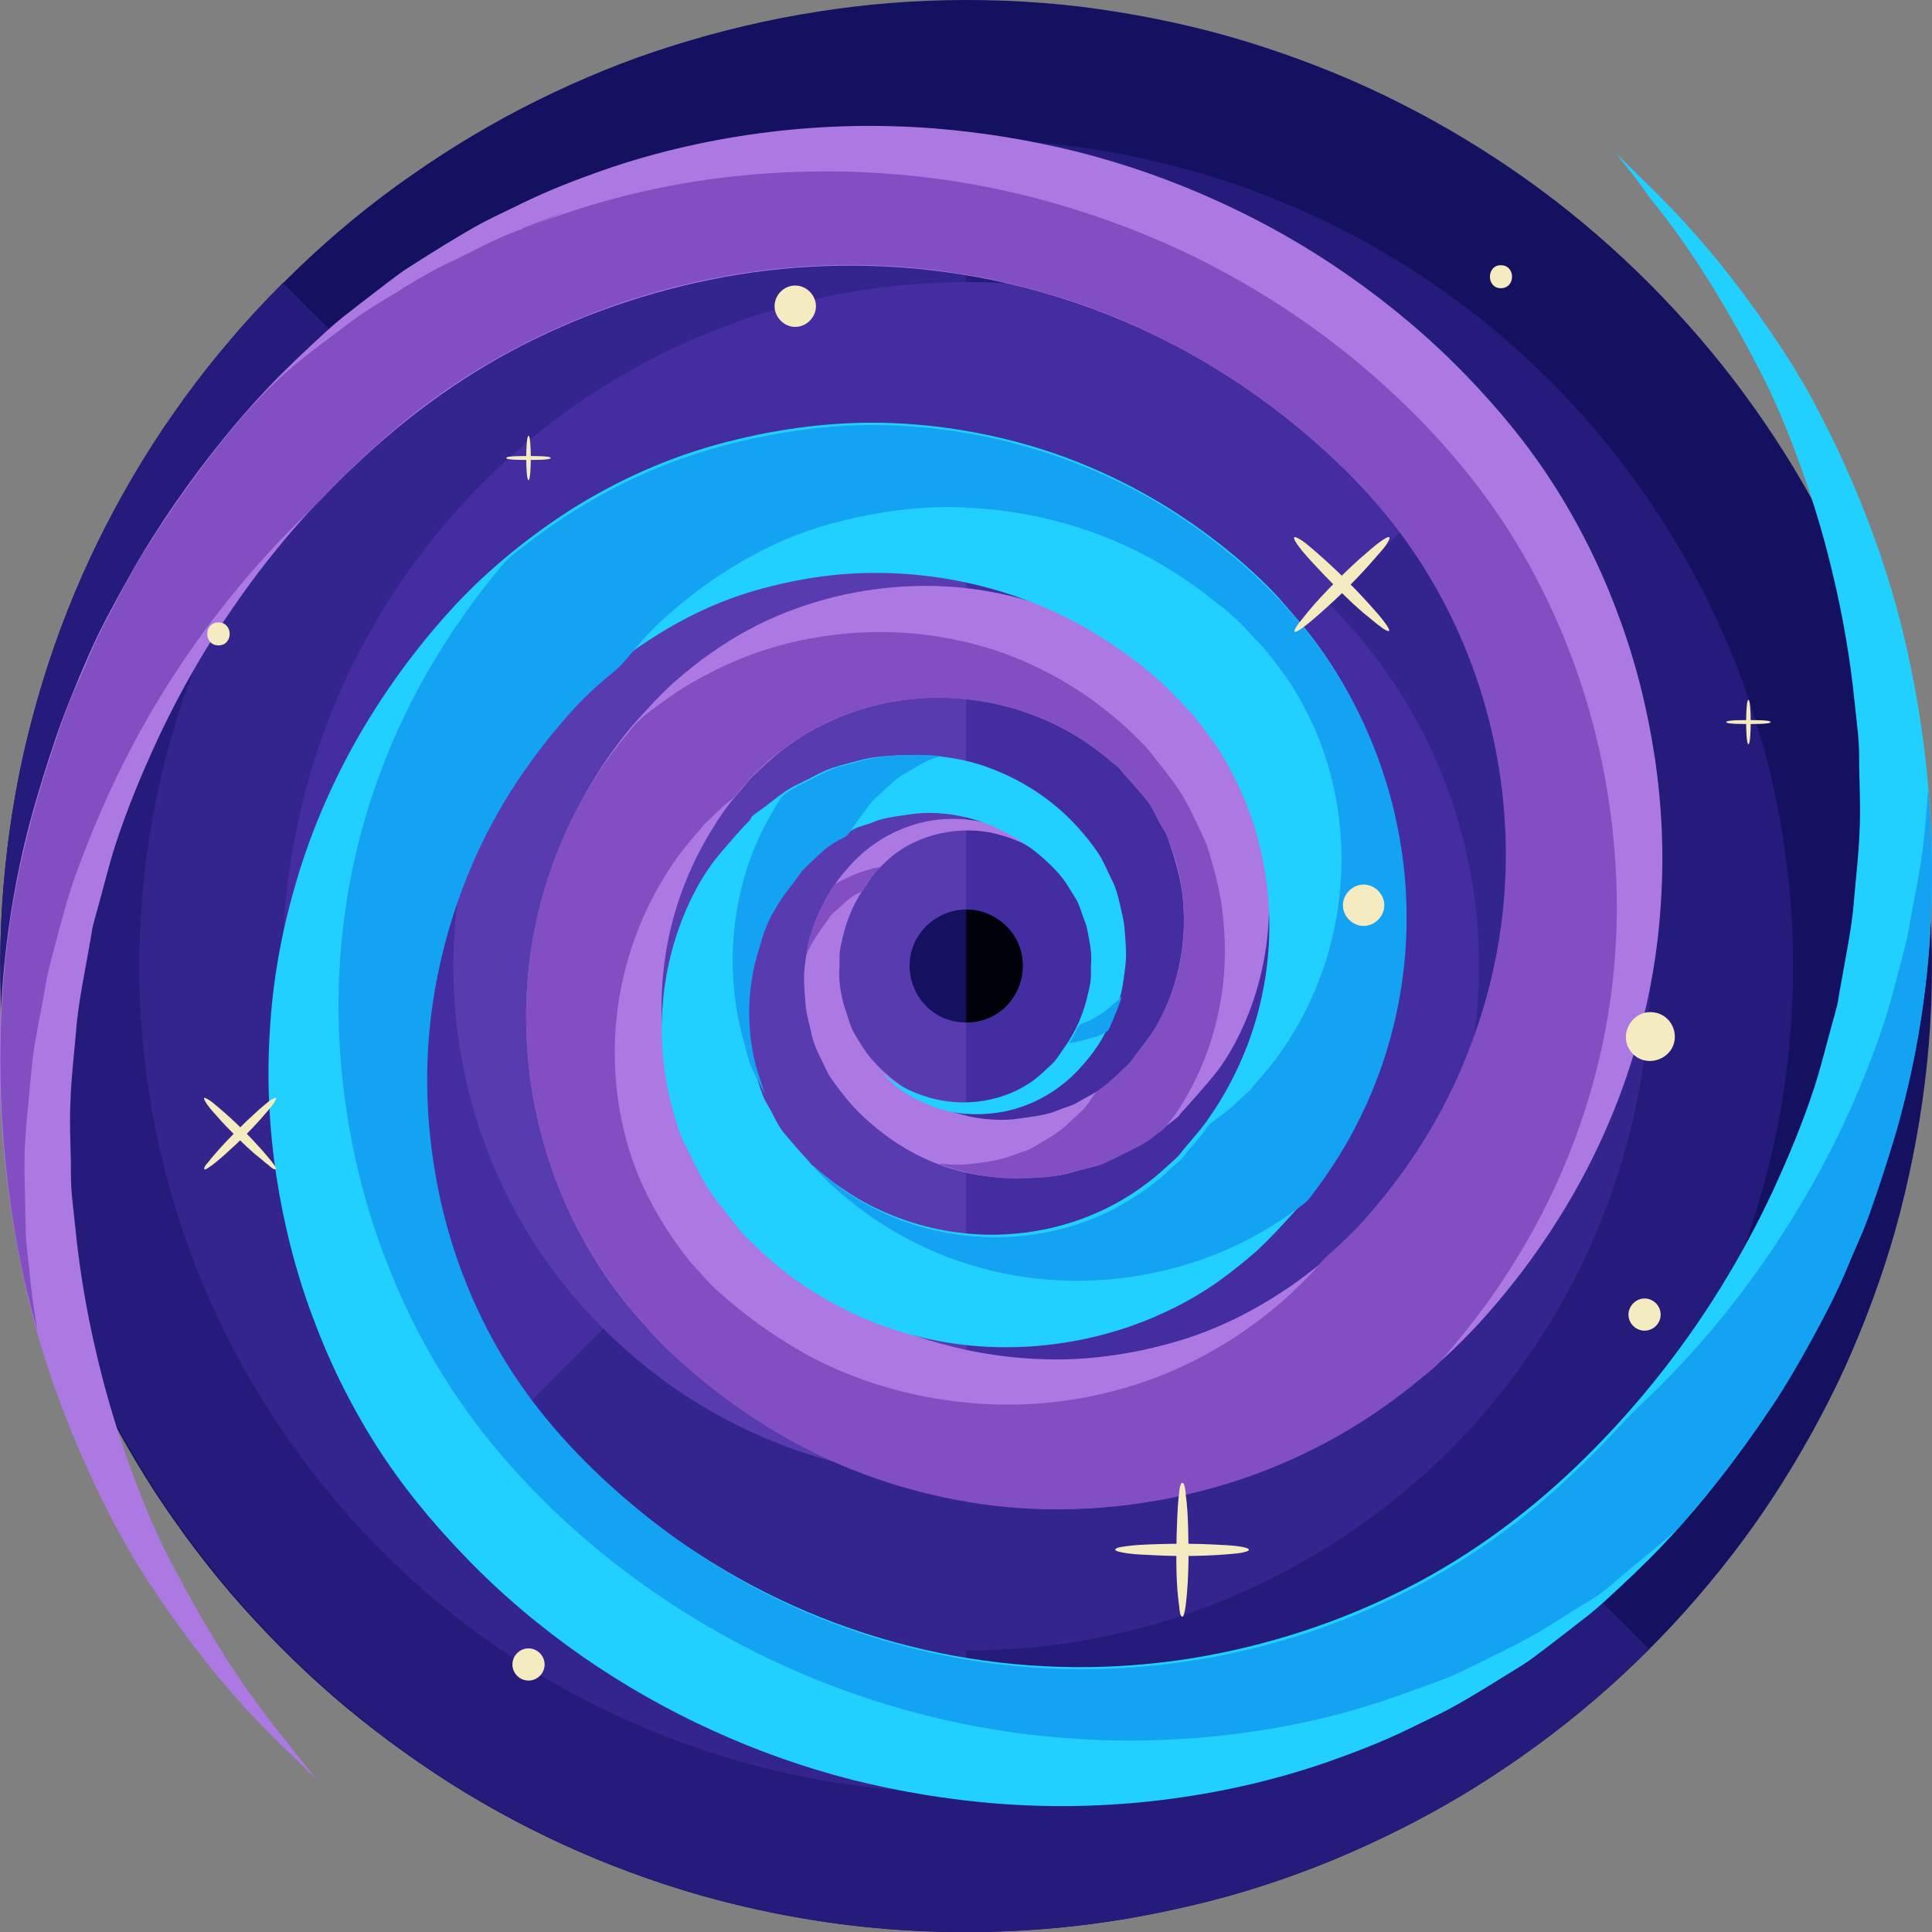
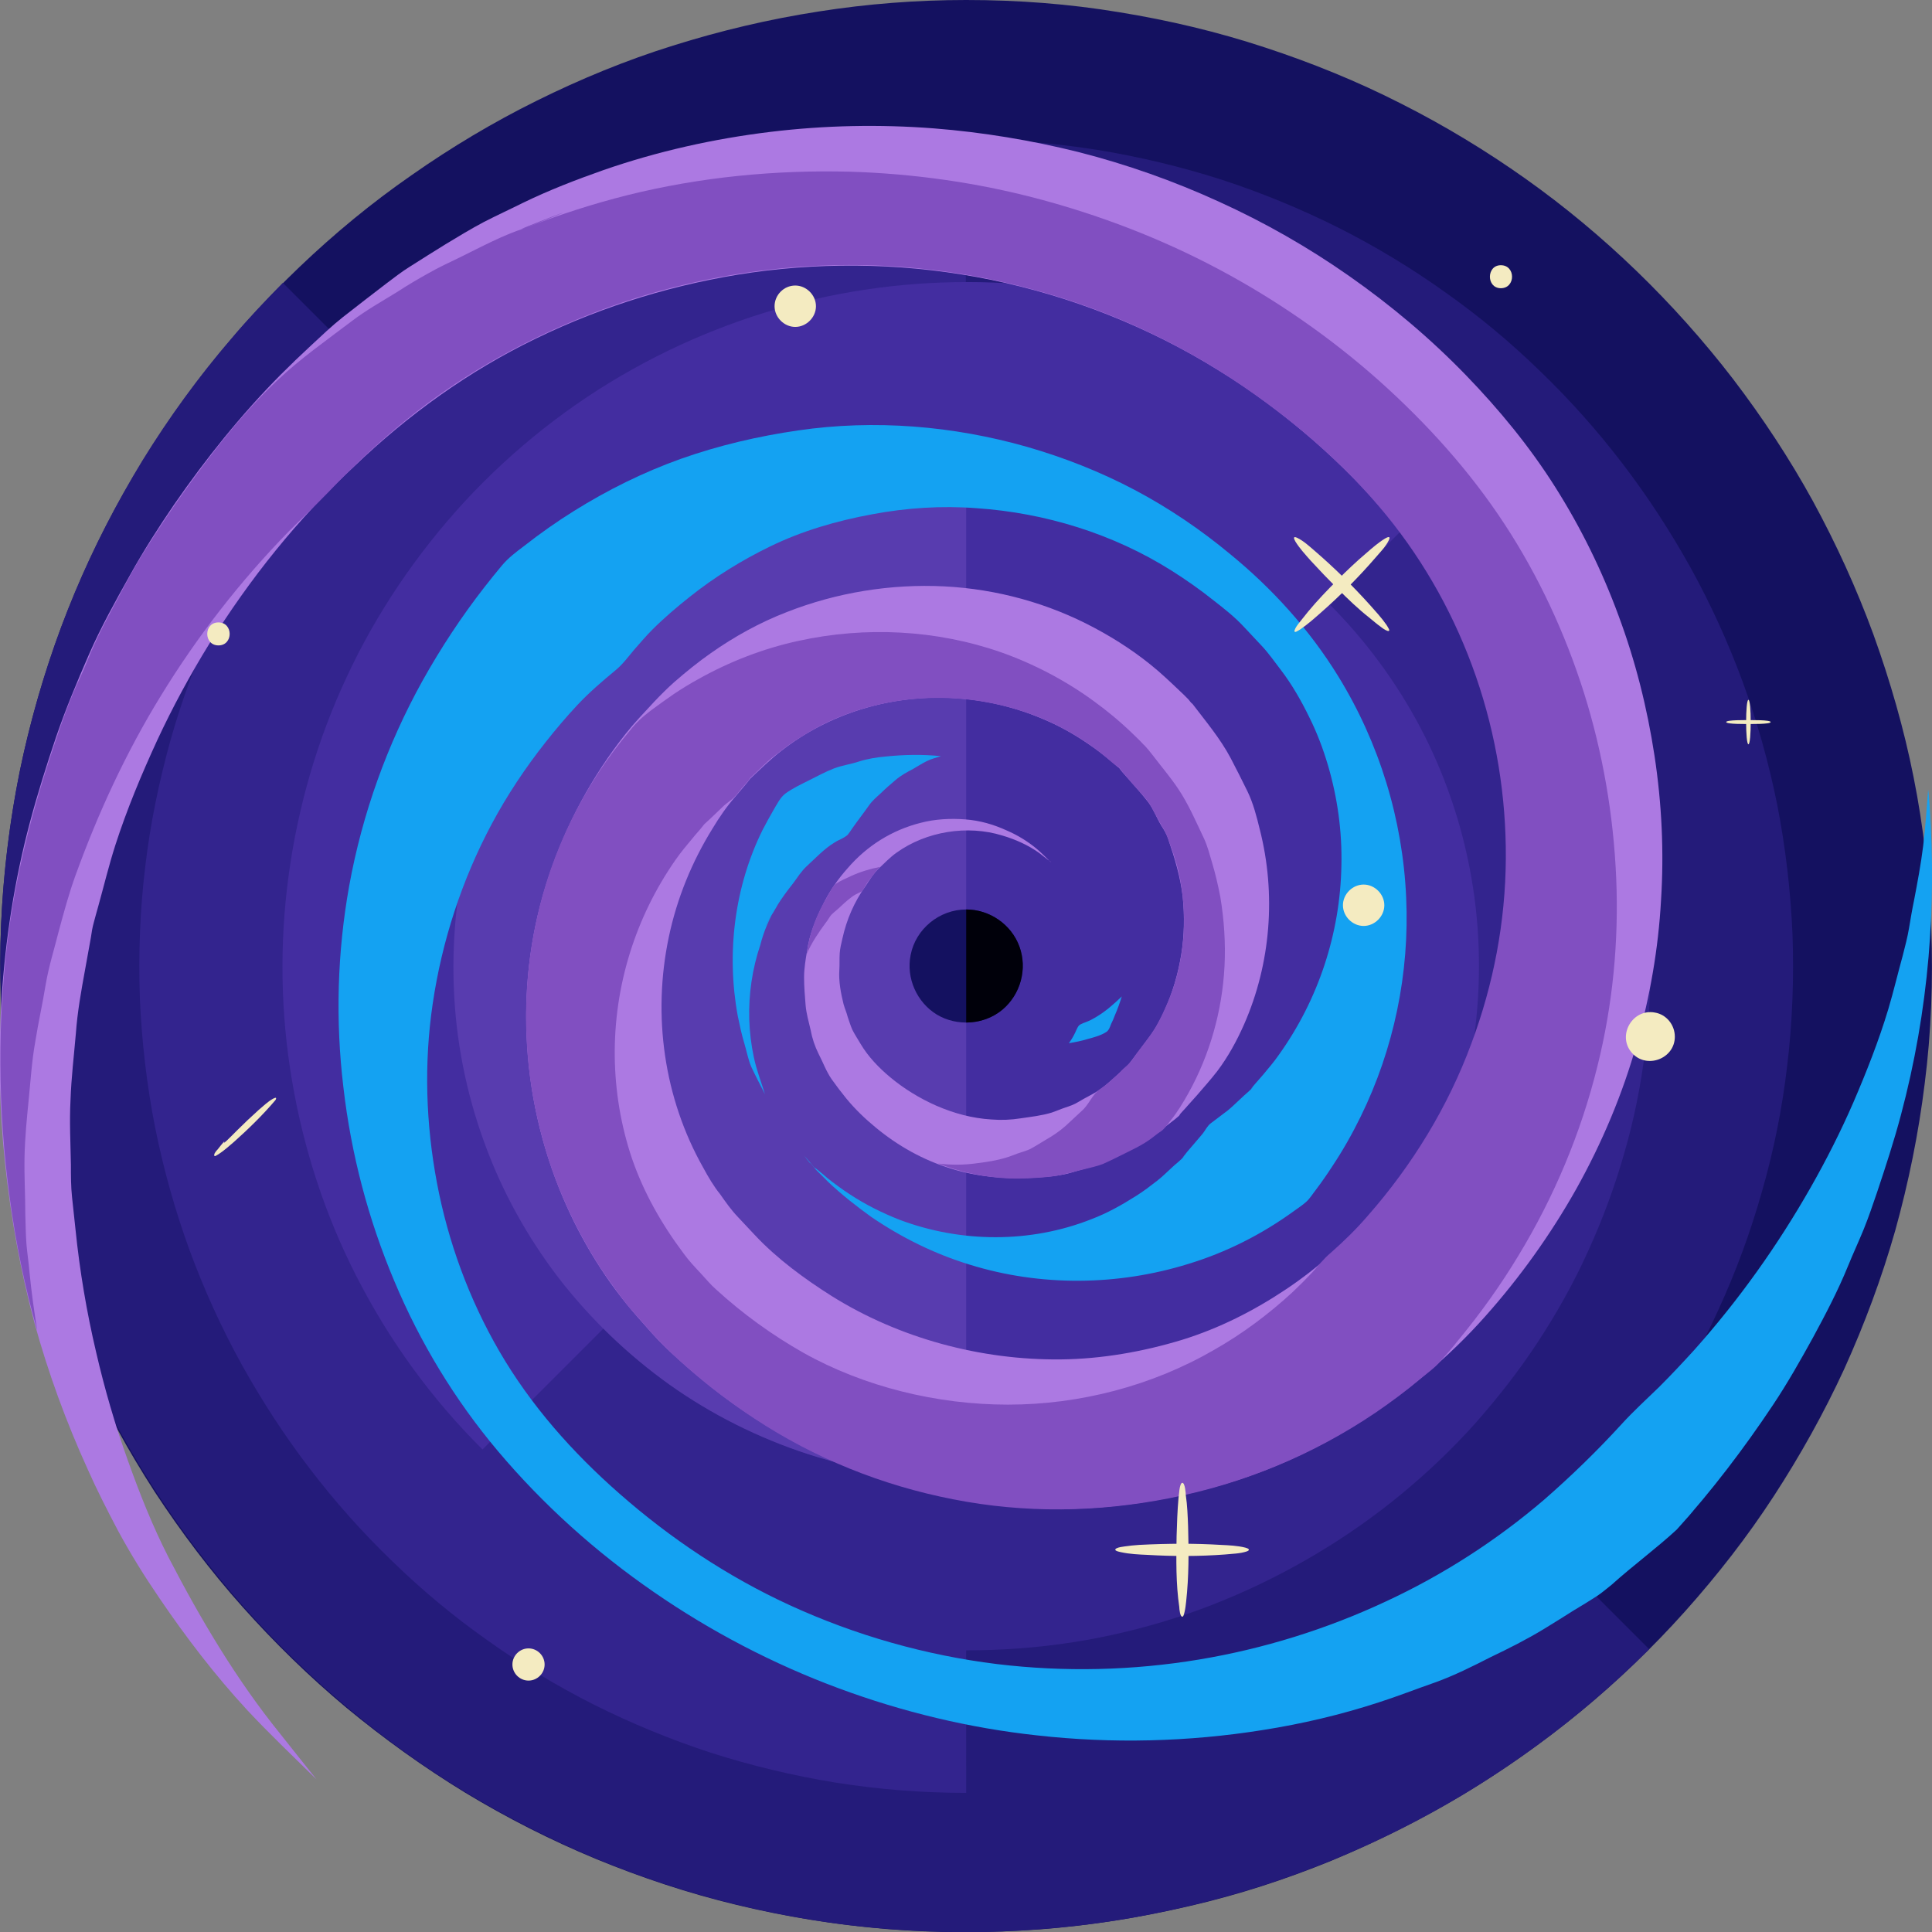
<svg xmlns="http://www.w3.org/2000/svg" version="1.0" id="Layer_1" x="0px" y="0px" viewBox="0 0 504.1 504.1" style="enable-background:new 0 0 504.1 504.1;" xml:space="preserve">
  <rect x="0" y="0" width="504.1" height="504.1" fill="#808080" stroke="none" />
  <path style="fill:#141160;" d="M252.1,0c13.4,0,26.8,1,40,3.2c12.9,2.1,25.6,5.1,38,9.2c12.2,4,24,8.8,35.4,14.6  c11.3,5.7,22.2,12.3,32.5,19.6c10.3,7.3,20,15.4,29,24.1c9.1,8.8,17.5,18.2,25.2,28.2c7.7,10.1,14.7,20.7,20.8,31.8  c6.1,11.2,11.4,22.8,15.8,34.8c4.4,12.2,8,24.7,10.5,37.3c2.6,13,4.1,26.3,4.6,39.6c0.5,13.5,0,27-1.7,40.3  c-1.6,13-4.2,25.8-7.7,38.4c-3.5,12.3-8,24.4-13.3,36.1c-5.3,11.5-11.5,22.6-18.4,33.2c-6.9,10.6-14.7,20.6-23.1,30  c-8.4,9.4-17.6,18.2-27.3,26.2c-9.7,8-20.1,15.3-30.9,21.8c-10.9,6.5-22.3,12.2-34.1,17.1c-12,4.9-24.3,8.9-36.9,11.8  c-12.8,3-25.9,5.1-39,6.1c-13.5,1-27,1-40.5-0.1c-13.1-1.1-26.1-3.2-38.9-6.3c-12.5-3-24.8-7.1-36.7-12  c-11.8-4.9-23.2-10.7-34.1-17.3c-10.8-6.6-21.1-14-30.9-22.1c-9.7-8.1-18.7-16.9-27.1-26.3c-8.4-9.4-16-19.5-22.9-30  c-6.9-10.7-13.1-21.9-18.3-33.5C17,344.1,12.6,332,9.2,319.7c-3.5-12.7-6-25.6-7.5-38.6c-1.5-13.3-2-26.8-1.4-40.2  c0.6-13.2,2.2-26.4,4.8-39.4c2.6-12.7,6.2-25.2,10.7-37.4c4.5-12,9.8-23.6,16.1-34.8c6.2-11,13.2-21.6,20.9-31.6  c7.7-9.9,16.2-19.3,25.3-28c9.1-8.7,18.9-16.8,29.3-24c10.4-7.3,21.3-13.8,32.6-19.4c11.5-5.7,23.4-10.6,35.6-14.4  c12.4-3.9,25.1-6.9,38-8.9C226.3,1,239.2,0,252.1,0z" />
  <g>
    <path style="fill:#241B7A;" d="M430.3,430.3c-9.5,9.5-19.7,18.2-30.5,26c-10.6,7.7-21.7,14.5-33.3,20.4   c-11.4,5.8-23.2,10.7-35.3,14.7c-12.1,4-24.5,7-37,9.2c-12.4,2.1-25,3.2-37.5,3.5c-12.6,0.2-25.2-0.5-37.7-2.1   c-12.6-1.7-25-4.3-37.1-7.8c-12.2-3.5-24.2-8-35.7-13.4c-11.8-5.5-23.1-11.8-33.9-19c-11-7.4-21.5-15.7-31.2-24.7   c-9.8-9.1-19-19-27.2-29.5c-8.1-10.3-15.4-21.2-21.8-32.7c-6.3-11.2-11.7-22.9-16.1-35c-4.4-11.9-7.9-24.2-10.5-36.6   c-2.6-12.4-4.2-24.9-4.8-37.5C-0.3,253.1,0,240.5,1.2,228c1.2-12.6,3.3-25.1,6.4-37.4c3.1-12.4,7.1-24.5,12-36.2   c5-11.9,10.9-23.3,17.6-34.3c6.9-11.2,14.7-21.9,23.3-31.9c4.2-5,8.7-9.7,13.3-14.4" />
    <path style="fill:#241B7A;" d="M252.1,36.4c11.4,0,22.9,0.9,34.2,2.7c11,1.8,21.9,4.4,32.5,7.8c10.4,3.4,20.6,7.6,30.4,12.5   c9.7,4.9,19,10.5,27.8,16.8c8.8,6.2,17.1,13.1,24.8,20.6c7.8,7.5,15,15.6,21.5,24.1c6.6,8.6,12.5,17.7,17.8,27.2   c5.3,9.6,9.8,19.5,13.6,29.8c3.8,10.4,6.8,21.1,9,32c2.2,11.2,3.5,22.5,4,33.8c0.4,11.5,0,23-1.4,34.5c-1.3,11.1-3.5,22.1-6.6,32.8   c-3,10.6-6.8,20.9-11.4,30.9c-4.5,9.9-9.8,19.4-15.8,28.5c-5.9,9-12.6,17.6-19.8,25.7c-7.2,8-15,15.5-23.3,22.4   c-8.3,6.9-17.1,13.1-26.4,18.6c-9.4,5.6-19.2,10.5-29.3,14.7c-10.2,4.2-20.7,7.5-31.4,10.1c-11,2.6-22.2,4.4-33.4,5.2   c-11.5,0.9-23.1,0.8-34.6-0.1c-11.2-0.9-22.4-2.7-33.4-5.4c-10.7-2.6-21.3-6.1-31.5-10.3c-10-4.2-19.7-9.1-29-14.7   c-9.2-5.6-18.1-11.9-26.4-18.9c-8.3-6.9-16.1-14.4-23.2-22.5c-7.2-8.1-13.8-16.7-19.6-25.8c-5.9-9.1-11.2-18.7-15.7-28.6   c-4.5-10-8.3-20.4-11.2-31c-3-10.8-5.2-21.9-6.4-33c-1.3-11.4-1.7-22.9-1.2-34.4c0.5-11.3,1.9-22.7,4.1-33.8   c2.2-10.9,5.3-21.6,9.2-32c3.8-10.2,8.4-20.2,13.7-29.7c5.3-9.5,11.3-18.5,17.9-27.1c6.6-8.5,13.9-16.6,21.7-24   c7.8-7.5,16.2-14.3,25-20.5c8.8-6.2,18.2-11.8,27.8-16.6c9.8-4.9,20-9,30.5-12.4c10.6-3.4,21.5-5.9,32.6-7.6   C230,37.2,241,36.4,252.1,36.4z" />
  </g>
  <g>
    <path style="fill:#33248E;" d="M252.1,467.8c-11.5,0-22.9-0.9-34.2-2.7c-11-1.8-21.9-4.4-32.5-7.8c-10.4-3.4-20.6-7.6-30.4-12.5   c-9.7-4.9-19-10.5-27.8-16.8c-8.8-6.2-17.1-13.1-24.8-20.6c-7.8-7.5-15-15.6-21.5-24.1c-6.6-8.6-12.5-17.7-17.8-27.2   c-5.3-9.6-9.8-19.5-13.6-29.8c-3.8-10.4-6.8-21.1-9-32c-2.2-11.1-3.5-22.4-4-33.7c-0.4-11.5,0-23,1.4-34.5   c1.3-11.1,3.6-22.2,6.6-33c3-10.6,6.8-20.9,11.4-30.9c4.5-9.9,9.8-19.4,15.8-28.5c5.9-9,12.5-17.5,19.7-25.6   c7.2-8,15-15.5,23.3-22.4c8.3-6.9,17.2-13.2,26.5-18.7c9.3-5.6,19.1-10.5,29.2-14.6c10.2-4.2,20.8-7.6,31.5-10.1   c10.9-2.6,22.1-4.3,33.3-5.2c5.6-0.4,11.2-0.6,16.8-0.6" />
    <path style="fill:#33248E;" d="M252.1,73.7c9.5,0,18.9,0.7,28.2,2.2c9.1,1.5,18.2,3.6,27,6.5c8.6,2.8,17,6.3,25.1,10.3   c8,4,15.7,8.7,23,13.9c7.3,5.2,14.1,10.9,20.6,17.1c6.4,6.2,12.4,12.9,17.9,20c5.4,7.1,10.3,14.6,14.7,22.4   c4.4,7.9,8.1,16.1,11.2,24.6c3.2,8.6,5.6,17.4,7.4,26.4c1.8,9.2,2.9,18.6,3.3,28.1c0.4,9.5,0,19-1.2,28.5   c-1.1,9.2-2.9,18.3-5.5,27.2c-2.5,8.8-5.7,17.4-9.5,25.7c-3.7,8.2-8.1,16-13,23.5c-4.9,7.5-10.4,14.5-16.3,21.2   c-5.9,6.6-12.4,12.8-19.3,18.5c-6.9,5.7-14.3,10.9-22,15.5c-7.7,4.6-15.8,8.7-24.1,12.1c-8.4,3.5-17.2,6.3-26,8.4   c-9.1,2.2-18.3,3.6-27.6,4.3c-9.5,0.7-19.1,0.7-28.7-0.1c-9.3-0.8-18.5-2.3-27.6-4.5c-8.9-2.2-17.5-5-26-8.5   c-8.3-3.5-16.4-7.6-24.2-12.3c-7.6-4.6-14.9-9.8-21.8-15.6c-6.8-5.7-13.2-11.9-19.2-18.6c-5.9-6.7-11.4-13.8-16.2-21.3   c-4.9-7.6-9.3-15.5-13-23.7c-3.7-8.3-6.9-16.8-9.3-25.6c-2.5-8.9-4.3-18-5.3-27.3c-1.1-9.4-1.4-19-1-28.5c0.4-9.4,1.6-18.8,3.4-28   c1.8-9,4.4-17.8,7.6-26.4c3.1-8.5,6.9-16.7,11.3-24.5c4.4-7.8,9.4-15.4,14.9-22.5c5.5-7,11.4-13.7,17.9-19.8   c6.4-6.2,13.4-11.8,20.6-17c7.3-5.2,15-9.8,23.1-13.8c8.1-4.1,16.6-7.5,25.3-10.2c8.8-2.8,17.8-4.9,26.9-6.3   C233.8,74.3,242.9,73.7,252.1,73.7z" />
  </g>
  <g>
    <path style="fill:#432DA0;" d="M125.9,378.2C112.6,365,101.5,349.7,93,333c-8.2-16-13.8-33.3-16.8-51c-3-17.6-3.3-35.7-0.9-53.5   c2.4-17.8,7.4-35.2,15-51.5c7.8-16.9,18.4-32.5,31-46.2c12.7-13.7,27.6-25.5,44-34.6c15.8-8.8,33-15.2,50.8-18.9   c17.4-3.6,35.4-4.6,53.1-2.9c17.8,1.7,35.4,6.1,51.9,13c17.1,7.1,33,17,47.1,29c3.5,3,6.9,6.1,10.1,9.4" />
    <path style="fill:#432DA0;" d="M252.1,118.3c14,0,28,2.2,41.3,6.5c12.9,4.2,25.1,10.4,36.2,18.2c10.9,7.8,20.6,17.1,28.8,27.8   c8.2,10.7,14.8,22.6,19.4,35.3c4.8,13.1,7.5,27,8,40.9c0.5,14.1-1.1,28.2-5,41.8c-3.7,13-9.4,25.5-16.9,36.8   c-7.4,11.2-16.4,21.2-26.7,29.7c-10.4,8.6-22,15.6-34.5,20.7c-12.8,5.2-26.4,8.4-40.2,9.5c-14.1,1.1-28.4,0-42.1-3.4   c-13.2-3.2-25.9-8.5-37.5-15.5c-11.5-7-21.9-15.7-30.8-25.7c-8.9-10-16.3-21.4-21.9-33.7c-5.7-12.5-9.4-26-11-39.7   c-1.6-14.1-1-28.5,1.8-42.4c2.7-13.4,7.5-26.3,14.2-38.2c6.5-11.7,14.8-22.4,24.5-31.6c9.7-9.3,20.8-17.1,32.8-23   c12.3-6.1,25.5-10.3,39-12.4C238.3,118.8,245.2,118.3,252.1,118.3z" />
  </g>
  <path style="fill:#583CAF;" d="M252.1,385.9c-14,0-28-2.2-41.3-6.5c-12.9-4.2-25.1-10.3-36.1-18.1c-10.9-7.8-20.7-17.2-28.9-27.8  c-8.2-10.7-14.8-22.6-19.4-35.3c-4.8-13.1-7.5-26.9-8-40.8c-0.5-14.1,1.1-28.2,5-41.8c3.7-13,9.4-25.5,16.8-36.8  c7.4-11.2,16.4-21.3,26.8-29.9c10.4-8.6,22-15.6,34.5-20.7c12.8-5.2,26.4-8.4,40.2-9.5c3.4-0.3,6.9-0.4,10.4-0.4" />
  <path style="fill:#AC79E2;" d="M82.6,464.3c-6.1-6-12.3-11.9-18.1-18.1c-8.4-9.1-15.9-18.9-22.9-29.2c-3.9-5.7-7.5-11.5-10.8-17.6  c-2.8-5.3-5.5-10.6-7.9-16c-5.6-12.3-10.3-25.1-13.9-38.2c-3.7-13.7-6.2-27.7-7.7-41.8c-1.5-14.2-1.8-28.6-0.9-42.8  c1-15.5,3.4-31,7.4-46c2-7.5,4.3-14.8,6.8-22.2c2.5-7.3,5.5-14.5,8.6-21.6c3.1-7.1,6.9-13.9,10.7-20.7c3.5-6.3,7.4-12.4,11.5-18.4  c8.3-12,17.5-23.5,27.8-33.9c2.6-2.6,5.3-5.2,8-7.7c2.7-2.5,5.3-5,8.2-7.3c3.8-3,7.6-5.9,11.5-8.9c2-1.5,3.9-3,6-4.3  c3.1-2,6.2-3.9,9.4-5.9c3.3-2,6.6-4,10-5.8c3.3-1.7,6.8-3.3,10.2-5c6.8-3.3,13.8-6,20.9-8.5c14.1-4.9,28.8-8.2,43.7-10  c14.1-1.7,28.4-2,42.6-0.9c12.7,1,25.4,3.1,37.8,6.2c12.5,3.2,24.7,7.5,36.5,12.9C329.9,58,341.3,64.5,352,72  c11,7.7,21.2,16.3,30.5,25.9c8.7,9,16.6,18.6,23.3,29.2c6.7,10.6,12.2,21.8,16.5,33.5c4.4,11.8,7.5,24.1,9.4,36.6  c1.9,12.5,2.5,25.1,1.7,37.7c-0.7,12.7-2.9,25.1-6.3,37.3c-3.7,13.2-9.1,26-15.8,38c-6.7,11.9-14.7,23.1-23.8,33.3  c-9.4,10.6-20.3,19.6-32.2,27.3c-12.6,8-26.3,14.1-40.7,17.8c-14.2,3.7-29,5.6-43.6,5c-14.4-0.6-28.7-3.3-42.4-8  c-13.7-4.8-26.5-11.5-38.3-20.1c-5.8-4.2-11.3-8.9-16.5-13.8c-2.6-2.5-4.9-5.2-7.2-7.8c-8.2-9.2-14.9-20.1-19.7-31.4  c-5.7-13.4-8.9-27.7-9.5-42.2c-0.6-14.1,1.3-28.3,5.8-41.7c4.5-13.5,11.3-26.1,20.1-37.2c2.3-2.9,4.9-5.6,7.4-8.3  c1.7-1.8,3.4-3.5,5.2-5.1c3.1-2.7,6.3-5.3,9.6-7.6c6.1-4.3,12.8-8,19.8-10.7c13-5.1,27.1-7.4,41.1-6.7c13.7,0.7,27.2,4.4,39.3,10.9  c5.8,3.1,11.4,6.8,16.4,11.1c2.3,2,4.5,4.1,6.7,6.2c0.4,0.4,0.8,0.8,1.2,1.2c0.4,0.4,0.7,1,1.2,1.3c0,0-0.1-0.1-0.1-0.1  c3.5,4.6,7.3,9.1,10,14.2c1.5,2.9,3,5.8,4.4,8.7c1.5,3.1,2.4,6.6,3.2,9.9c4.3,16.8,2.9,35-4.1,50.9c-1.9,4.3-4.2,8.5-7,12.2  c-1.7,2.2-3.5,4.2-5.3,6.3c-0.9,1-1.7,1.9-2.6,2.9c-0.1,0.2-2,2.1-1.9,2.2c0.2,0.3-8.5,6.6-9,6.9c-1.9,1.3-4,2.2-6,3.2  c-2.1,1-4.2,2.2-6.4,3c-2.2,0.7-4.5,1.2-6.7,1.9c-2.3,0.7-4.7,1-7.1,1.2c-8.3,0.7-16.5,0.3-24.5-2.2c-7.2-2.2-13.8-5.9-19.6-10.7  c-2.8-2.3-5.4-4.8-7.7-7.6c-1.3-1.6-2.6-3.3-3.8-5c-1.4-2-2.3-4.5-3.4-6.6c-1-2-1.7-4.1-2.1-6.3c-0.5-2.1-1.1-4.2-1.3-6.4  c-0.2-2.4-0.4-4.9-0.4-7.3c0-2.3,0.4-4.7,0.8-7c0.6-4.1,2.2-8.2,4.1-11.9c1.7-3.5,3.9-6.7,6.5-9.6c5-5.8,11.5-9.9,19-11.8  c3.8-1,7.8-1.2,11.7-0.9c3.8,0.3,7.3,1.3,10.8,2.9c2.8,1.2,5.4,2.8,7.7,4.7c1.2,1,2.3,2.1,3.4,3.2c0,0,0.4,0.4,0.5,0.3  c0,0.1-0.7-0.5-0.8-0.5c-0.8-0.6-1.5-1.2-2.3-1.8c-2.9-2.1-6.3-3.6-9.7-4.6c-9.1-2.8-19.8-1.1-27.6,4.5c-1.7,1.2-3.2,2.8-4.7,4.2  c-1.3,1.2-2.3,2.9-3.3,4.4c-3,4.2-5,8.8-6.1,13.8c-0.3,1.3-0.6,2.5-0.7,3.8c-0.1,1.5,0,2.9-0.1,4.4c-0.2,2.9,0.4,6.1,1.1,8.9  c0.3,1.1,0.8,2.2,1.1,3.4c0.4,1.1,0.7,2.2,1.2,3.3c0.6,1.2,1.4,2.4,2.1,3.6c2,3.4,4.8,6.3,7.8,8.8c3.6,3,7.7,5.5,12,7.4  c4.6,2,9.4,3.3,14.4,3.6c2.6,0.2,5.1,0.1,7.6-0.3c2.7-0.4,5.5-0.7,8.1-1.5c1.2-0.4,2.3-0.9,3.5-1.3c1.2-0.4,2.4-0.8,3.5-1.5  c1.8-1.1,3.8-2,5.6-3.2c1.6-1.1,3-2.5,4.5-3.8c1.3-1.2,2.7-2.3,3.7-3.7c1.7-2.3,3.4-4.5,5.1-6.8c1.4-2,2.6-4.2,3.6-6.5  c2.1-4.6,3.5-9.5,4.3-14.4c0.8-4.9,0.9-10,0.4-15c-0.6-5.3-2.1-10.2-3.8-15.2c-0.4-1.3-1.1-2.4-1.8-3.5c-1.2-2-2-4.2-3.4-6.1  c-2.1-2.7-4.5-5.3-6.8-7.9c-0.5-0.6-1-1.4-1.6-1.9c0.3,0.2,0.6,0.7,0.8,0.9c-0.1-0.2-0.5-0.4-0.7-0.6c-0.6-0.5-1.2-1.1-1.9-1.6  c-1.7-1.4-3.5-2.8-5.3-4c-3.6-2.5-7.5-4.7-11.5-6.4c-7.8-3.4-16.1-5.3-24.6-5.7c-15.8-0.7-31.5,4-44,13.7c-3,2.3-5.6,4.9-8.4,7.5  c0.2-0.1,0.3-0.3,0.5-0.4c-0.5,0.3-1,1.2-1.4,1.6c-0.9,1.1-1.8,2.1-2.7,3.2c-2.3,2.6-4.3,5.5-6.1,8.5c-5.4,8.7-9.3,18.3-11.4,28.3  c-4.3,20.4-1.3,42,9,60.2c1.3,2.4,2.7,4.8,4.4,6.9c1.4,2,2.8,4,4.5,5.8c1.5,1.6,3,3.2,4.5,4.8c5.8,6.2,12.9,11.4,20,15.9  c17.7,11.1,39,16.8,59.8,16.6c10.7-0.1,21.5-2,31.7-5.1c9.7-3,18.8-7.6,27.3-13.3c16.4-11,29.5-26.5,39.2-43.6  c9.4-16.6,15.4-35.3,17.5-54.3c2-18.1,0.4-36.6-4.6-54.1c-4.9-17.5-13.3-34.1-24.6-48.3c-6.1-7.6-13-14.5-20.4-21  c-7.8-6.8-16.1-13-24.9-18.4c-18.2-11.3-38.4-19.3-59.4-23.6c-20.5-4.2-41.6-4.8-62.3-1.9c-19.5,2.8-38.6,8.6-56.3,17.2  c-17.6,8.5-33.4,19.9-47.5,33.4C77.8,135.2,65.2,151,54.6,168c-5,8.1-9.6,16.6-13.6,25.2c-4.1,8.9-7.9,18-10.9,27.3  c-1.7,5.3-3,10.7-4.5,16.1c-0.4,1.3-0.7,2.6-1.1,4c-0.4,1.4-0.6,2.7-0.8,4.1c-0.5,2.8-1,5.5-1.5,8.3c-1,5.5-2,11-2.4,16.6  c-0.5,5.8-1.2,11.6-1.4,17.4c-0.3,5.6,0,11.3,0.1,16.9c0,2.8,0,5.7,0.3,8.5c0.3,2.8,0.6,5.6,0.9,8.4c1.1,10.8,2.9,21.5,5.4,32.1  c2.2,9.5,4.9,18.8,8.2,28c3.1,8.7,6.5,17.3,10.7,25.5c8.4,16.2,17.7,31.9,29.2,46.1C76.2,456.3,79.4,460.3,82.6,464.3z" />
  <g>
    <path style="fill:#814FC1;" d="M210.5,248.9c1.3-3,3.1-5.6,5-8.2c0.5-0.6,0.9-1.4,1.4-2c0.5-0.5,1.1-1,1.7-1.5   c1.2-1.1,2.3-2.2,3.7-3.2c0.5-0.4,1.1-0.7,1.7-1c0.5-0.2,0.8-0.3,1.2-0.8c0.2-0.3,0.3-0.6,0.5-0.9c0.7-1.3,1.7-2.4,2.6-3.6   c0.4-0.6,0.8-1,1.3-1.5c-2.6,0.5-5.2,1.3-7.6,2.4c-1.3,0.6-2.7,1.2-3.9,2c-0.9,0.7-1.5,2.1-2.1,3.1   C213.1,238.5,211.1,243.7,210.5,248.9C211.4,246.8,210.7,247,210.5,248.9z" />
    <path style="fill:#814FC1;" d="M137,59.5c-5.9,1.9-11.4,4.9-16.9,7.6c-2.9,1.4-5.7,2.7-8.5,4.3c-2.7,1.5-5.4,3.1-8,4.8   c-3.9,2.4-8,4.7-11.7,7.5c-6.7,5.1-13.6,9.9-19.7,15.7c-9,8.5-16.7,18.5-23.9,28.5c-3.5,4.9-6.9,10-10.1,15.1   c-3.4,5.3-6.3,11-9.3,16.6c-1.5,2.8-3,5.7-4.3,8.6c-1.3,2.8-2.4,5.8-3.7,8.6c-2.7,5.7-4.8,11.7-6.8,17.7   c-4.1,12.2-7.6,24.6-10,37.3c-2.3,12.2-3.5,24.6-3.9,37.1c-0.3,11.6,0.1,23.3,1.3,34.9c1.2,11.6,3.1,23.2,5.9,34.6   c0.7,2.9,1.5,5.8,2.3,8.7c-0.8-5-1.5-10-2-15.1c-0.2-2.5-0.6-5-0.8-7.4c-0.2-2.6-0.2-5.1-0.3-7.7c0-5-0.3-10-0.2-15   c0.1-5.1,0.6-10.1,1.1-15.1c0.5-5,0.8-10,1.7-15c0.8-5,1.9-9.9,2.7-14.8c0.8-4.8,2.3-9.5,3.5-14.3c1.3-4.8,2.6-9.6,4.3-14.3   c5.9-16.3,13.2-32.1,22.3-46.9c9.5-15.5,20.7-29.9,33.4-42.9c3.3-3.3,6.7-6.5,10-9.9c3.4-3.6,6.9-7,10.5-10.4   c6.5-6,13.3-11.6,20.6-16.6c14.1-9.7,29.7-17.3,45.9-22.8c16.7-5.6,34.3-8.9,51.9-9.6c18.9-0.8,38,1.4,56.2,6.5   c18.2,5,35.5,12.9,51.3,23.3c14.8,9.8,28.7,21.6,39.9,35.3c10.2,12.5,18.1,26.8,23.4,42.1c5.3,15.3,7.9,31.4,7.8,47.5   c-0.1,16.5-3.2,32.8-9,48.3c-6.1,16.5-15.4,31.7-27,44.9c-3,3.5-6.3,6.7-9.7,9.7c-1.8,1.5-3.2,3.3-4.8,5.1   c-1.7,1.8-3.4,3.5-5.2,5.2c-6.2,5.7-13,10.8-20.4,15c-16.2,9.4-35.1,14.3-53.8,14.3c-18.4,0-37.5-4.6-53.5-13.6   c-8.1-4.6-15.7-10.1-22.6-16.4c-1.5-1.3-2.8-2.9-4.1-4.3c-1.6-1.7-3.1-3.3-4.4-5.1c-5.7-7.6-10.4-15.8-13.5-24.8   c-2.9-8.6-4.4-17.6-4.5-26.7c-0.2-18.3,5.4-36.3,15.9-51.3c1.4-2,2.9-3.8,4.5-5.7c0.7-0.9,1.5-1.7,2.2-2.6c0.3-0.3,0.7-1,1.1-1.2   c-0.2,0.1-0.3,0.3-0.5,0.4c1.8-1.6,3.5-3.3,5.3-5c0.8-0.7,1.7-1.3,2.5-2c0.8-0.8,1.5-1.7,2.2-2.6c0.5-0.6,1.1-1.2,1.6-1.8   c0.2-0.3,0.5-0.8,0.8-1c-0.2,0.1-0.3,0.3-0.5,0.4c2.4-2.1,4.5-4.5,7.1-6.4c1.8-1.4,3.5-2.7,5.4-3.9c3.8-2.4,7.5-4.5,11.7-6.1   c15.9-6.3,34-6.2,50-0.2c4.6,1.7,9,4,13.1,6.7c2,1.3,3.9,2.7,5.8,4.3c0.8,0.7,1.6,1.4,2.5,2.1c0.2,0.2,0.7,0.5,0.9,0.7   c-0.2-0.3-0.5-0.8-0.8-0.9c0.7,0.4,1.3,1.5,1.8,2.1c0.8,0.9,1.6,1.8,2.3,2.7c1.7,2,3.8,3.9,5.1,6.2c1,1.9,2,3.8,3.1,5.6   c1,1.7,1.5,3.5,2.2,5.3c0.9,2.6,1.7,5.2,2.2,7.9c1,5.3,1.3,10.8,0.8,16.1c-0.5,5.3-1.7,10.5-3.7,15.4c-1,2.4-2.1,4.8-3.4,7.1   c-1.5,2.5-3.4,4.8-5.2,7.2c-0.7,1-1.3,2-2.2,2.8c-0.7,0.6-1.4,1.2-2,1.9c-1.6,1.5-3.3,3.1-5.1,4.3c-2.1,1.4-3,4.2-4.9,5.8   c-1.4,1.3-2.8,2.6-4.2,3.9c-1.7,1.5-3.4,2.6-5.3,3.7c-1.4,0.8-2.7,1.7-4.1,2.4c-1.4,0.6-2.8,0.9-4.2,1.5c-3.1,1.2-6.2,1.7-9.4,2.1   c-3.4,0.5-6.8,0.5-10.2,0.1c5.9,2.3,12.2,3.6,18.6,3.9c3.3,0.1,6.6-0.1,9.9-0.4c3.4-0.3,6.6-1.3,9.9-2.1c1.5-0.4,3.1-0.7,4.6-1.3   c1.6-0.7,3.2-1.5,4.8-2.3c2.8-1.4,5.5-2.6,8-4.5c0.8-0.6,1.5-1.2,2.3-1.7c1-0.7,1.7-1.8,2.5-2.8c1.8-2.2,3.3-4.7,4.7-7.2   c5.6-10.1,8.8-21.5,9.4-33.1c0.3-6-0.1-12.1-1.1-18.1c-0.6-3.1-1.3-6.1-2.2-9.1c-0.6-2-1.1-4-2-6c-2.1-4.4-4.1-9.1-6.8-13.1   c-2-3-4.4-5.8-6.6-8.7c-0.4-0.5-0.8-1-1.2-1.5c0,0,0.1,0.1,0.1,0.1c-0.5-0.5-0.9-1.1-1.4-1.5c-0.9-1-1.9-1.9-2.8-2.8   c-3.2-3.1-6.7-6-10.3-8.6c-7.3-5.3-15.5-9.6-24-12.6c-16.9-5.9-35.4-6.8-52.8-3c-9.2,2-18,5.4-26.2,10c-2.2,1.2-4.3,2.5-6.4,3.9   c-2,1.4-4,2.8-6,4.3c-2.1,1.6-3.9,3.2-5.5,5.3C152.3,204.9,143.9,222,140,240c-4,18.1-3.6,37.1,1,55c2.3,9.3,5.8,18.2,10.3,26.7   c2.3,4.3,4.8,8.5,7.7,12.5c2,2.8,4,5.7,6.3,8.2c3.1,3.5,6.1,7.1,9.5,10.3c6.8,6.4,14.2,12.3,22,17.4c15.7,10.4,33.4,17.5,51.9,21.1   c18.7,3.7,37.8,3.4,56.5-0.3c19.3-3.8,37.4-11.3,53.7-22.3c4.1-2.8,8-5.7,11.8-8.9c1.8-1.5,3.8-2.9,5.3-4.7c1.5-1.7,3-3.4,4.4-5.2   c5.8-7,11.1-14.4,15.8-22.2c9.3-15.3,16.3-32,20.6-49.4c4-16,5.6-32.6,4.9-49.1c-0.7-16.4-3.5-32.7-8.4-48.3   c-4.9-15.5-11.8-30.4-20.7-44c-9.1-13.9-20.3-26.3-32.7-37.4c-12.8-11.4-27.1-21.3-42.2-29.3c-14.9-7.9-30.8-14-47.1-18.3   c-15.9-4.2-32.4-6.5-48.8-7c-19.5-0.5-39.1,1.4-58,6.1C154.6,53.2,145.7,56.1,137,59.5C130.6,61.6,162,49.6,137,59.5z" />
  </g>
-   <path style="fill:#22D0FF;" d="M421.5,39.9c6.1,6,12.3,11.8,18,18.1c8.4,9.1,15.9,18.9,22.9,29.2c3.9,5.7,7.5,11.5,10.8,17.6  c2.8,5.3,5.5,10.6,7.9,16c5.6,12.3,10.3,25.1,13.9,38.2c3.7,13.7,6.2,27.7,7.7,41.8c1.5,14.2,1.8,28.6,0.9,42.8  c-1,15.5-3.4,31-7.4,46c-2,7.5-4.3,14.8-6.8,22.2c-2.5,7.3-5.5,14.5-8.7,21.6c-3.1,7.1-6.9,13.9-10.7,20.7  c-3.5,6.3-7.4,12.4-11.5,18.4c-8.3,12-17.5,23.5-27.8,33.9c-2.6,2.6-5.3,5.2-8,7.7c-2.7,2.5-5.3,5-8.2,7.3c-3.8,3-7.6,5.9-11.5,8.9  c-2,1.5-3.9,3-6,4.3c-3.1,1.9-6.3,3.9-9.4,5.8c-3.3,2-6.6,4-10,5.8c-3.3,1.7-6.8,3.3-10.2,5c-6.8,3.3-13.8,6-20.9,8.5  c-14.1,4.9-28.8,8.2-43.7,10c-14.1,1.7-28.4,2-42.6,0.9c-12.7-1-25.4-3.1-37.8-6.2c-12.5-3.2-24.7-7.5-36.5-12.9  c-11.9-5.4-23.3-11.9-34.1-19.4c-11-7.7-21.2-16.3-30.5-26c-8.7-9-16.6-18.6-23.3-29.2c-6.7-10.6-12.2-21.8-16.5-33.5  c-4.4-11.8-7.5-24.1-9.4-36.6c-1.9-12.5-2.5-25.1-1.7-37.7c0.7-12.7,2.9-25.1,6.4-37.3c3.7-13.2,9.1-26,15.8-38  c6.7-11.9,14.7-23.1,23.8-33.3c9.4-10.6,20.3-19.6,32.2-27.3c12.6-8,26.3-14.1,40.7-17.8c14.2-3.7,29-5.6,43.7-5  c14.4,0.6,28.7,3.3,42.4,8c13.7,4.8,26.5,11.5,38.3,20.1c5.8,4.2,11.3,8.8,16.4,13.8c2.6,2.5,4.9,5.2,7.2,7.9  c8.2,9.2,14.9,20.1,19.7,31.4c5.7,13.4,8.9,27.7,9.5,42.3c0.6,14.1-1.3,28.3-5.8,41.7c-4.5,13.5-11.3,26.1-20.1,37.2  c-2.3,2.9-4.9,5.6-7.4,8.3c-1.7,1.8-3.4,3.5-5.2,5.2c-3.1,2.7-6.3,5.3-9.6,7.7c-6.1,4.4-12.8,7.9-19.8,10.7  c-13,5.1-27.1,7.4-41.1,6.7c-13.7-0.7-27.2-4.4-39.3-10.9c-5.8-3.1-11.4-6.8-16.4-11.1c-2.3-2-4.5-4.1-6.7-6.2  c-0.4-0.4-0.8-0.8-1.2-1.2c-0.4-0.4-0.8-1.1-1.2-1.4c0,0,0.1,0.1,0.1,0.1c-1.1-1.5-2.3-2.9-3.4-4.4c-1-1.3-2.1-2.6-3.1-4  c-1.4-1.9-2.6-3.9-3.7-6c-1.5-2.8-2.9-5.7-4.3-8.6c-1.5-3.1-2.3-6.5-3.2-9.8c-4.3-16.8-2.9-35,4.1-50.9c1.9-4.3,4.2-8.5,7-12.2  c1.7-2.2,3.5-4.2,5.3-6.3c0.9-1,1.7-1.9,2.6-2.9c0.2-0.2,2-1.9,1.9-2.2c-0.1-0.4,3-2.4,3.3-2.7c1.9-1.4,3.7-2.9,5.6-4.2  c1.9-1.3,4-2.2,6-3.2c2.1-1.1,4.3-2.3,6.5-3c2.1-0.7,4.3-1.2,6.5-1.8c2.3-0.7,4.7-1,7.1-1.2c8.4-0.7,16.6-0.3,24.7,2.2  c7.1,2.3,13.8,5.9,19.6,10.7c2.8,2.3,5.3,4.8,7.6,7.6c1.4,1.6,2.7,3.4,3.9,5.2c1.2,1.9,2.1,4.1,3.1,6.2c1.1,2,1.7,4.1,2.2,6.3  c0.5,2.2,1.1,4.4,1.3,6.6c0.2,2.4,0.4,4.8,0.4,7.1c0,2.3-0.4,4.6-0.7,6.8c-0.5,4.2-2.2,8.5-4.1,12.3c-1.7,3.5-3.9,6.7-6.5,9.6  c-5,5.8-11.5,9.9-19,11.8c-3.8,0.9-7.7,1.2-11.6,0.9c-3.9-0.3-7.4-1.3-10.9-2.9c-2.8-1.2-5.4-2.8-7.7-4.7c-1.2-1-2.3-2.1-3.4-3.3  c0,0-0.4-0.4-0.5-0.3c0,0.1,2.9,2.2,3.1,2.3c3,2.1,6.3,3.6,9.7,4.6c9.1,2.8,20,1.2,27.7-4.6c1.6-1.2,3.1-2.7,4.6-4.1  c1.3-1.2,2.2-2.9,3.3-4.4c3-4.2,5-8.9,6.1-14c0.3-1.2,0.6-2.4,0.7-3.7c0.1-1.5,0-2.9,0.1-4.4c0.2-2.8-0.5-5.8-1-8.5  c-0.2-1.2-0.7-2.3-1.1-3.4c-0.4-1.2-0.8-2.4-1.3-3.6c-0.6-1.2-1.4-2.4-2.1-3.5c-1.9-3.4-4.7-6.2-7.6-8.7c-3.6-3.1-7.7-5.6-12.1-7.6  c-4.5-2-9.4-3.3-14.4-3.6c-2.6-0.2-5.2-0.1-7.8,0.3c-2.7,0.4-5.5,0.7-8.1,1.5c-1.1,0.4-2.2,0.9-3.4,1.2c-1.2,0.4-2.3,0.7-3.3,1.3  c-1.9,1.2-4.1,2.1-5.9,3.4c-1.6,1.1-3,2.5-4.5,3.8c-1.3,1.2-2.7,2.3-3.7,3.7c-1.6,2.2-3.3,4.3-4.9,6.6c-1.5,2.1-2.8,4.4-3.8,6.8  c-2.1,4.6-3.5,9.5-4.3,14.5c-0.8,5-0.9,10.1-0.3,15.1c0.6,5.3,2.1,10.3,3.9,15.3c0.4,1.2,1.1,2.2,1.7,3.3c1.2,2.1,2.1,4.4,3.6,6.3  c2.1,2.6,4.4,5.1,6.6,7.6c0.5,0.6,1,1.3,1.6,1.8c-0.3-0.2-0.6-0.6-0.8-0.9c0.1,0.2,0.5,0.4,0.7,0.6c0.6,0.5,1.2,1.1,1.9,1.6  c1.7,1.4,3.5,2.8,5.3,4c3.6,2.5,7.5,4.7,11.5,6.4c7.8,3.4,16.1,5.3,24.6,5.7c15.8,0.7,31.5-4,44-13.7c1.6-1.2,3-2.4,4.4-3.7  c1.3-1.2,2.8-2.4,4-3.8c-0.1,0.1-0.3,0.3-0.5,0.4c0.5-0.3,1-1.2,1.4-1.6c0.9-1.1,1.8-2.1,2.7-3.2c2.3-2.6,4.3-5.5,6.2-8.5  c5.4-8.7,9.3-18.3,11.4-28.3c4.3-20.4,1.3-42-9-60.2c-1.3-2.4-2.7-4.8-4.4-6.9c-1.4-2-2.9-4-4.5-5.9c-1.4-1.6-3-3.2-4.5-4.8  c-5.8-6.2-12.9-11.4-20-15.9c-17.7-11.1-39-16.8-59.9-16.5c-10.7,0.1-21.5,2-31.7,5.1c-9.7,3-18.8,7.6-27.3,13.3  c-16.4,11-29.5,26.5-39.2,43.7c-9.4,16.6-15.4,35.3-17.5,54.3c-2,18.1-0.4,36.6,4.6,54.1c4.9,17.5,13.3,34.1,24.6,48.3  c6.1,7.6,13,14.6,20.4,21c7.8,6.8,16.1,13,24.9,18.4c18.2,11.3,38.4,19.3,59.4,23.6c20.5,4.2,41.6,4.8,62.3,1.9  c19.5-2.8,38.6-8.6,56.3-17.2c17.6-8.5,33.4-19.9,47.5-33.4c14.5-13.9,27.2-29.7,37.7-46.7c5-8.1,9.6-16.6,13.6-25.2  c4.1-8.9,7.9-18,10.9-27.3c1.7-5.3,3-10.7,4.5-16.1c0.4-1.3,0.7-2.6,1.1-4c0.4-1.4,0.6-2.7,0.8-4.1c0.5-2.8,1-5.5,1.5-8.3  c1-5.5,2-11,2.4-16.6c0.5-5.8,1.2-11.6,1.4-17.4c0.3-5.6,0-11.3-0.1-16.9c0-2.8,0-5.7-0.3-8.5c-0.3-2.8-0.6-5.6-0.9-8.4  c-1.1-10.8-2.9-21.5-5.4-32.1c-2.2-9.5-4.9-18.8-8.2-28c-3.1-8.7-6.5-17.3-10.7-25.5c-8.4-16.2-17.7-31.9-29.2-46  C427.9,47.8,424.7,43.8,421.5,39.9z" />
  <g>
    <path style="fill:#14A2F2;" d="M437.5,399.1c9.2-10.2,17.5-21.1,25.1-32.5c3.8-5.7,7.2-11.7,10.5-17.7c3.3-6.1,6.5-12.2,9.1-18.6   c1.3-3.2,2.8-6.4,4.1-9.6c1.3-3.2,2.4-6.5,3.5-9.7c2.2-6.6,4.4-13.3,6.2-20.1c3.6-13.5,6-27.3,7.2-41.2c1.1-13,1.2-26,0.3-39   c-0.1-1.6-0.2-3.2-0.4-4.7c-0.4,4.9-0.7,9.8-1.3,14.7c-0.6,4.8-1.5,9.6-2.4,14.3c-0.5,2.4-0.9,4.8-1.3,7.2c-0.4,2.4-1,4.6-1.6,7   c-1.3,4.7-2.4,9.4-3.8,14.1c-2.5,8.3-5.7,16.4-9.1,24.3c-3.3,7.6-7.1,15.1-11.2,22.3c-8.6,15.1-18.7,29.3-30.3,42.3   c-3,3.3-6.1,6.6-9.2,9.7c-3.3,3.2-6.7,6.3-9.8,9.7c-6.3,6.9-13.1,13.5-20.2,19.7c-12.5,10.7-26.5,19.7-41.4,26.6   c-15.4,7.2-31.8,12.3-48.6,15.1c-17.4,2.9-35.2,3.3-52.7,1.2c-18.7-2.3-37-7.5-54.2-15.4c-16.1-7.4-31.1-17.4-44.4-29.1   c-12.3-10.8-23.1-23-31.3-37.1c-7.9-13.6-13.4-28.6-16.3-44c-2.9-15.4-3.4-31.2-1.1-46.7c2.4-16.3,7.6-32.3,15.4-46.9   c4-7.5,8.8-14.7,14.1-21.4c2.6-3.3,5.4-6.6,8.3-9.7c3.1-3.3,6.5-6.2,10-9.1c1.8-1.5,3.2-3.4,4.7-5.2c1.6-1.8,3.1-3.6,4.8-5.3   c3.1-3.1,6.4-5.9,9.8-8.6c6.4-5.1,13.5-9.5,20.9-13.1c8.4-4.1,17.4-6.7,26.6-8.4c9-1.7,18.2-2.3,27.3-1.6   c17.9,1.2,35.7,6.7,50.9,16.3c3.8,2.4,7.5,5,11,7.8c2.7,2.1,5.5,4.3,7.9,6.9c1.5,1.6,3,3.2,4.5,4.8c1.9,2,3.4,4.2,5.1,6.4   c2.9,3.8,5.3,8,7.4,12.3c2,4,3.6,8.2,4.9,12.6c2.5,8.5,3.7,17.3,3.5,26.1c-0.3,17.7-6,35-16.3,49.4c-1.3,1.9-2.8,3.6-4.2,5.3   c-0.7,0.8-1.4,1.6-2.1,2.4c-0.3,0.3-0.7,0.9-1,1.2c0.2-0.1,0.3-0.3,0.5-0.4c-0.9,1-2.1,1.9-3.1,2.9c-1.1,1-2.2,2.1-3.4,3.1   c-1.5,1.1-3,2.3-4.5,3.4c-0.9,0.7-1.4,1.8-2.1,2.7c-0.6,0.7-1.1,1.3-1.7,2c-0.8,0.9-1.6,1.9-2.4,2.8c-0.3,0.4-0.8,1.1-1.2,1.4   c0.2-0.1,0.4-0.3,0.5-0.4c-0.9,1.2-2.3,2.1-3.4,3.2c-1.2,1.1-2.4,2.3-3.7,3.3c-1.8,1.4-3.5,2.7-5.4,3.9c-3.8,2.4-7.5,4.5-11.7,6.1   c-15.9,6.3-34,6.2-50,0.2c-4.6-1.8-9-4-13.1-6.7c-2-1.3-3.9-2.7-5.8-4.2c-0.8-0.7-1.6-1.4-2.5-2.1c-0.2-0.2-0.7-0.5-0.9-0.7   c0.2,0.3,0.5,0.7,0.8,0.9c-0.6-0.5-1.1-1.2-1.6-1.8c-0.6-0.7-1.2-1.4-1.8-2.1c0.4,0.6,0.9,1.2,1.4,1.8c0,0-0.1-0.1-0.1-0.1   c0.6,0.4,1.1,1.3,1.6,1.8c1.1,1.1,2.2,2.2,3.3,3.3c3.5,3.3,7.3,6.3,11.2,9.1c7.9,5.4,16.6,9.7,25.8,12.5   c18.4,5.7,38.5,5.5,56.9-0.2c9.9-3,19.2-7.7,27.6-13.8c1.1-0.8,2.2-1.5,3.2-2.4c1-0.9,1.7-2.1,2.5-3.1c1.5-2,2.9-4,4.2-6   c2.8-4.2,5.3-8.6,7.5-13.1c8.7-17.7,12.8-37.5,11.9-57.2c-0.9-20.4-7-40.3-17.7-57.7c-7.5-12.2-17.2-22.9-28.2-31.9   c-7.7-6.4-16.1-12.1-25-16.8c-8.9-4.7-18.3-8.4-28-11.2c-19.3-5.5-39.8-7.2-59.7-4.3c-10.4,1.5-20.7,3.9-30.6,7.4   c-9.8,3.5-19.1,8.1-27.9,13.6c-4.5,2.8-8.9,5.9-13.1,9.2c-2,1.5-4,3-5.7,5c-1.6,1.9-3.1,3.8-4.6,5.7c-6,7.7-11.4,15.9-16.2,24.5   c-9.2,16.6-15.7,34.7-19.1,53.5c-3.1,17.3-3.6,35-1.5,52.5c2,17.4,6.5,34.5,13.3,50.6c6.7,16,15.8,31,27,44.3   c11.8,14,25.6,26.4,40.7,36.8c14.9,10.3,31.2,18.8,48.2,25.1c16.7,6.2,34.2,10.4,51.8,12.3c19.6,2.2,39.5,1.7,58.9-1.4   c10.2-1.6,20.4-4,30.2-7.2c5-1.6,9.8-3.5,14.7-5.2c5-1.8,9.8-4.2,14.5-6.6c4.8-2.3,9.4-4.6,14-7.4c2.6-1.6,5.2-3.2,7.7-4.8   c2-1.2,4-2.4,6-3.7c1.4-0.9,2.6-2,3.9-3C426.3,408.3,432.2,404,437.5,399.1C448.9,386.4,433.8,402.5,437.5,399.1z" />
    <path style="fill:#14A2F2;" d="M292.7,260c-2.1,2-4.1,3.8-6.6,5.3c-0.7,0.4-1.5,0.9-2.3,1.2c-0.7,0.3-1.8,0.6-2.3,1.1   c-0.5,0.6-0.8,1.6-1.2,2.3c-0.4,0.8-0.9,1.6-1.4,2.3c1.7-0.3,3.3-0.6,4.9-1.1c1.5-0.4,3.4-0.9,4.8-1.8c0.7-0.4,1-1.3,1.3-2.1   c0.4-0.8,0.7-1.5,1-2.3C291.6,263.3,292.2,261.6,292.7,260z" />
    <path style="fill:#14A2F2;" d="M202.7,236.4c1.3-2.1,2.8-4.1,4.3-6c1.1-1.5,2.1-3.1,3.5-4.4c2.3-2.1,4.6-4.6,7.3-6.2   c0.6-0.4,1.3-0.7,1.9-1c0.5-0.3,1.1-0.6,1.5-1c0.4-0.5,0.8-1.1,1.2-1.7c1.4-2,2.9-3.9,4.3-5.9c0.9-1.3,2-2.2,3.2-3.3   c1.2-1.2,2.5-2.3,3.8-3.4c1.4-1.2,2.9-2,4.6-2.9c1.2-0.7,2.3-1.4,3.5-2c1.2-0.6,2.5-0.9,3.7-1.3c-4.8-0.5-9.7-0.4-14.5,0.1   c-2.3,0.2-4.7,0.6-6.9,1.3c-2.1,0.7-4.4,1-6.5,1.8c-2.3,0.9-4.5,2.1-6.7,3.2c-2,1-4.1,2-5.9,3.3c-1.4,1-2.3,2.9-3.2,4.4   c-1,1.7-1.9,3.4-2.8,5.1c-7.4,14.9-9.5,32.3-6.5,48.6c0.5,2.4,1,4.8,1.7,7.1c0.6,2,1,4.2,1.8,6.1c1.1,2.4,2.4,4.8,3.6,7.2   c-1-3.2-2.2-6.3-2.9-9.6c-0.7-3.3-1.1-6.6-1.2-9.9c-0.2-6.6,0.8-13.3,2.9-19.5C199.3,242.9,200.8,239.5,202.7,236.4   C204.8,233,194.7,250.1,202.7,236.4z" />
  </g>
  <g>
-     <path style="fill:#F4EBC1;" d="M61.8,296.7c-1.8-1.8-3.7-3.7-5.4-5.7c-1-1.1-2.1-2.3-2.9-3.7c-0.3-0.6-0.5-1.1,0.3-0.7   c1.3,0.6,2.4,1.7,3.5,2.6c3.9,3.3,7.5,6.9,10.9,10.7c1.1,1.3,2.3,2.6,3.3,4c0.2,0.4,1,1.3,0.2,1.2c-0.4,0-1.1-0.6-1.4-0.9   c-0.8-0.6-1.5-1.2-2.2-1.8C65.9,300.7,63.8,298.7,61.8,296.7z" />
-     <path style="fill:#F4EBC1;" d="M61.8,295c1.8-1.8,3.7-3.6,5.7-5.4c1.2-1,2.3-2.1,3.7-2.9c0.6-0.3,1.1-0.5,0.7,0.3   c-0.6,1.3-1.7,2.4-2.6,3.5c-3.3,3.9-7,7.5-10.8,10.9c-1.3,1.1-2.6,2.3-4,3.2c-0.4,0.2-1.3,1-1.2,0.2c0-0.4,0.6-1.1,0.9-1.4   c0.6-0.8,1.2-1.5,1.8-2.2C57.8,299.1,59.8,297,61.8,295z" />
+     <path style="fill:#F4EBC1;" d="M61.8,295c1.8-1.8,3.7-3.6,5.7-5.4c1.2-1,2.3-2.1,3.7-2.9c0.6-0.3,1.1-0.5,0.7,0.3   c-3.3,3.9-7,7.5-10.8,10.9c-1.3,1.1-2.6,2.3-4,3.2c-0.4,0.2-1.3,1-1.2,0.2c0-0.4,0.6-1.1,0.9-1.4   c0.6-0.8,1.2-1.5,1.8-2.2C57.8,299.1,59.8,297,61.8,295z" />
    <path style="fill:#F4EBC1;" d="M456.2,182.6c0.8,0,0.8,11.6,0,11.6C455.4,194.2,455.4,182.6,456.2,182.6z" />
    <path style="fill:#F4EBC1;" d="M456.2,187.9c0.4,0,5.8-0.1,5.8,0.5c0,0.6-5.4,0.5-5.8,0.5c-0.4,0-5.8,0.1-5.8-0.5   C450.4,187.8,455.8,187.9,456.2,187.9z" />
-     <path style="fill:#F4EBC1;" d="M137.9,113.7c0.8,0,0.8,11.6,0,11.6C137.1,125.3,137.1,113.7,137.9,113.7z" />
-     <path style="fill:#F4EBC1;" d="M137.9,119c0.4,0,5.8-0.1,5.8,0.5c0,0.6-5.4,0.5-5.8,0.5c-0.4,0-5.8,0.1-5.8-0.5   C132,118.9,137.4,119,137.9,119z" />
    <path style="fill:#F4EBC1;" d="M349,153.6c-2.4-2.4-4.7-4.8-7-7.3c-1.4-1.6-2.9-3.2-4-5c-0.4-0.7-0.7-1.5,0.4-1   c1.7,0.8,3.2,2.2,4.6,3.4c5.1,4.4,9.9,9.1,14.4,14.1c1.5,1.7,3.1,3.4,4.4,5.3c0.2,0.4,1.3,1.8,0.2,1.5c-0.6-0.2-1.3-0.7-1.8-1.1   c-1-0.7-2-1.6-3-2.4C354.4,158.9,351.7,156.3,349,153.6z" />
    <path style="fill:#F4EBC1;" d="M349,151.3c2.4-2.4,4.8-4.7,7.4-6.9c1.6-1.4,3.2-2.8,5-3.9c0.7-0.4,1.5-0.7,1,0.4   c-0.8,1.7-2.3,3.2-3.5,4.6c-4.4,5.1-9.2,9.9-14.2,14.3c-1.7,1.5-3.5,3.1-5.4,4.4c-0.4,0.2-1.8,1.3-1.5,0.2c0.2-0.6,0.7-1.3,1.1-1.8   c0.8-1,1.6-2,2.4-3C343.7,156.7,346.3,154,349,151.3z" />
    <path style="fill:#F4EBC1;" d="M308.5,386.9c0.7,0,0.9,2.8,0.9,3.2c0.4,2.7,0.5,5.5,0.6,8.2c0.2,6.5,0.2,13.1-0.5,19.5   c-0.1,0.9-0.2,1.8-0.4,2.7c-0.1,0.3-0.2,1.1-0.5,1.3c-0.7,0.3-0.9-2.1-0.9-2.5c-0.9-6.1-0.8-12.4-0.7-18.5c0.1-3.3,0.2-6.6,0.5-9.9   C307.6,390.5,307.7,386.9,308.5,386.9z" />
    <path style="fill:#F4EBC1;" d="M308.5,402.8c3.4,0,6.8,0.1,10.1,0.3c2.1,0.1,4.3,0.2,6.3,0.7c0.8,0.2,1.5,0.6,0.4,1   c-1.8,0.6-3.8,0.6-5.7,0.8c-6.7,0.5-13.5,0.5-20.2,0.1c-2.3-0.1-4.6-0.2-6.9-0.7c-0.4-0.1-2.2-0.4-1.2-1c0.6-0.3,1.4-0.4,2.1-0.5   c1.3-0.2,2.5-0.3,3.8-0.4C301,402.9,304.8,402.8,308.5,402.8z" />
    <path style="fill:#F4EBC1;" d="M57,162.4c3.9,0,3.9,6,0,6C53.1,168.4,53.1,162.4,57,162.4z" />
    <path style="fill:#F4EBC1;" d="M391.6,69.2c3.9,0,3.9,6,0,6C387.8,75.2,387.8,69.2,391.6,69.2z" />
    <path style="fill:#F4EBC1;" d="M355.8,230.8c2.9,0,5.4,2.5,5.4,5.4s-2.5,5.4-5.4,5.4s-5.4-2.5-5.4-5.4S352.9,230.8,355.8,230.8z" />
    <path style="fill:#F4EBC1;" d="M207.5,74.5c2.9,0,5.4,2.5,5.4,5.4s-2.5,5.4-5.4,5.4s-5.4-2.5-5.4-5.4S204.5,74.5,207.5,74.5z" />
-     <path style="fill:#F4EBC1;" d="M429.1,338.8c2.3,0,4.2,1.9,4.2,4.2c0,2.3-1.9,4.2-4.2,4.2c-2.3,0-4.2-1.9-4.2-4.2   C424.9,340.8,426.8,338.8,429.1,338.8z" />
    <path style="fill:#F4EBC1;" d="M142.1,434.3c0,2.3-1.9,4.2-4.2,4.2c-2.3,0-4.2-1.9-4.2-4.2c0-2.3,1.9-4.2,4.2-4.2   C140.2,430.1,142.1,432,142.1,434.3z" />
    <path style="fill:#F4EBC1;" d="M437,270.5c0,5.8-7.5,8.6-11.3,4.1c-3.8-4.5,0.3-11.5,6.1-10.4C434.8,264.7,437,267.4,437,270.5z" />
  </g>
  <path style="fill:#141160;" d="M252.1,237.3c6.1,0,11.8,3.9,13.9,9.7c2.1,5.8,0.3,12.5-4.5,16.5c-4.8,3.9-11.8,4.4-17.1,1.2  c-5.2-3.2-8-9.5-6.8-15.5C238.9,242.4,245.1,237.3,252.1,237.3z" />
  <path style="fill:#00000A;" d="M252.1,237.3c6.1,0,11.8,3.9,13.9,9.7c2.1,5.8,0.3,12.4-4.4,16.4c-2.6,2.2-6,3.4-9.5,3.4" />
</svg>